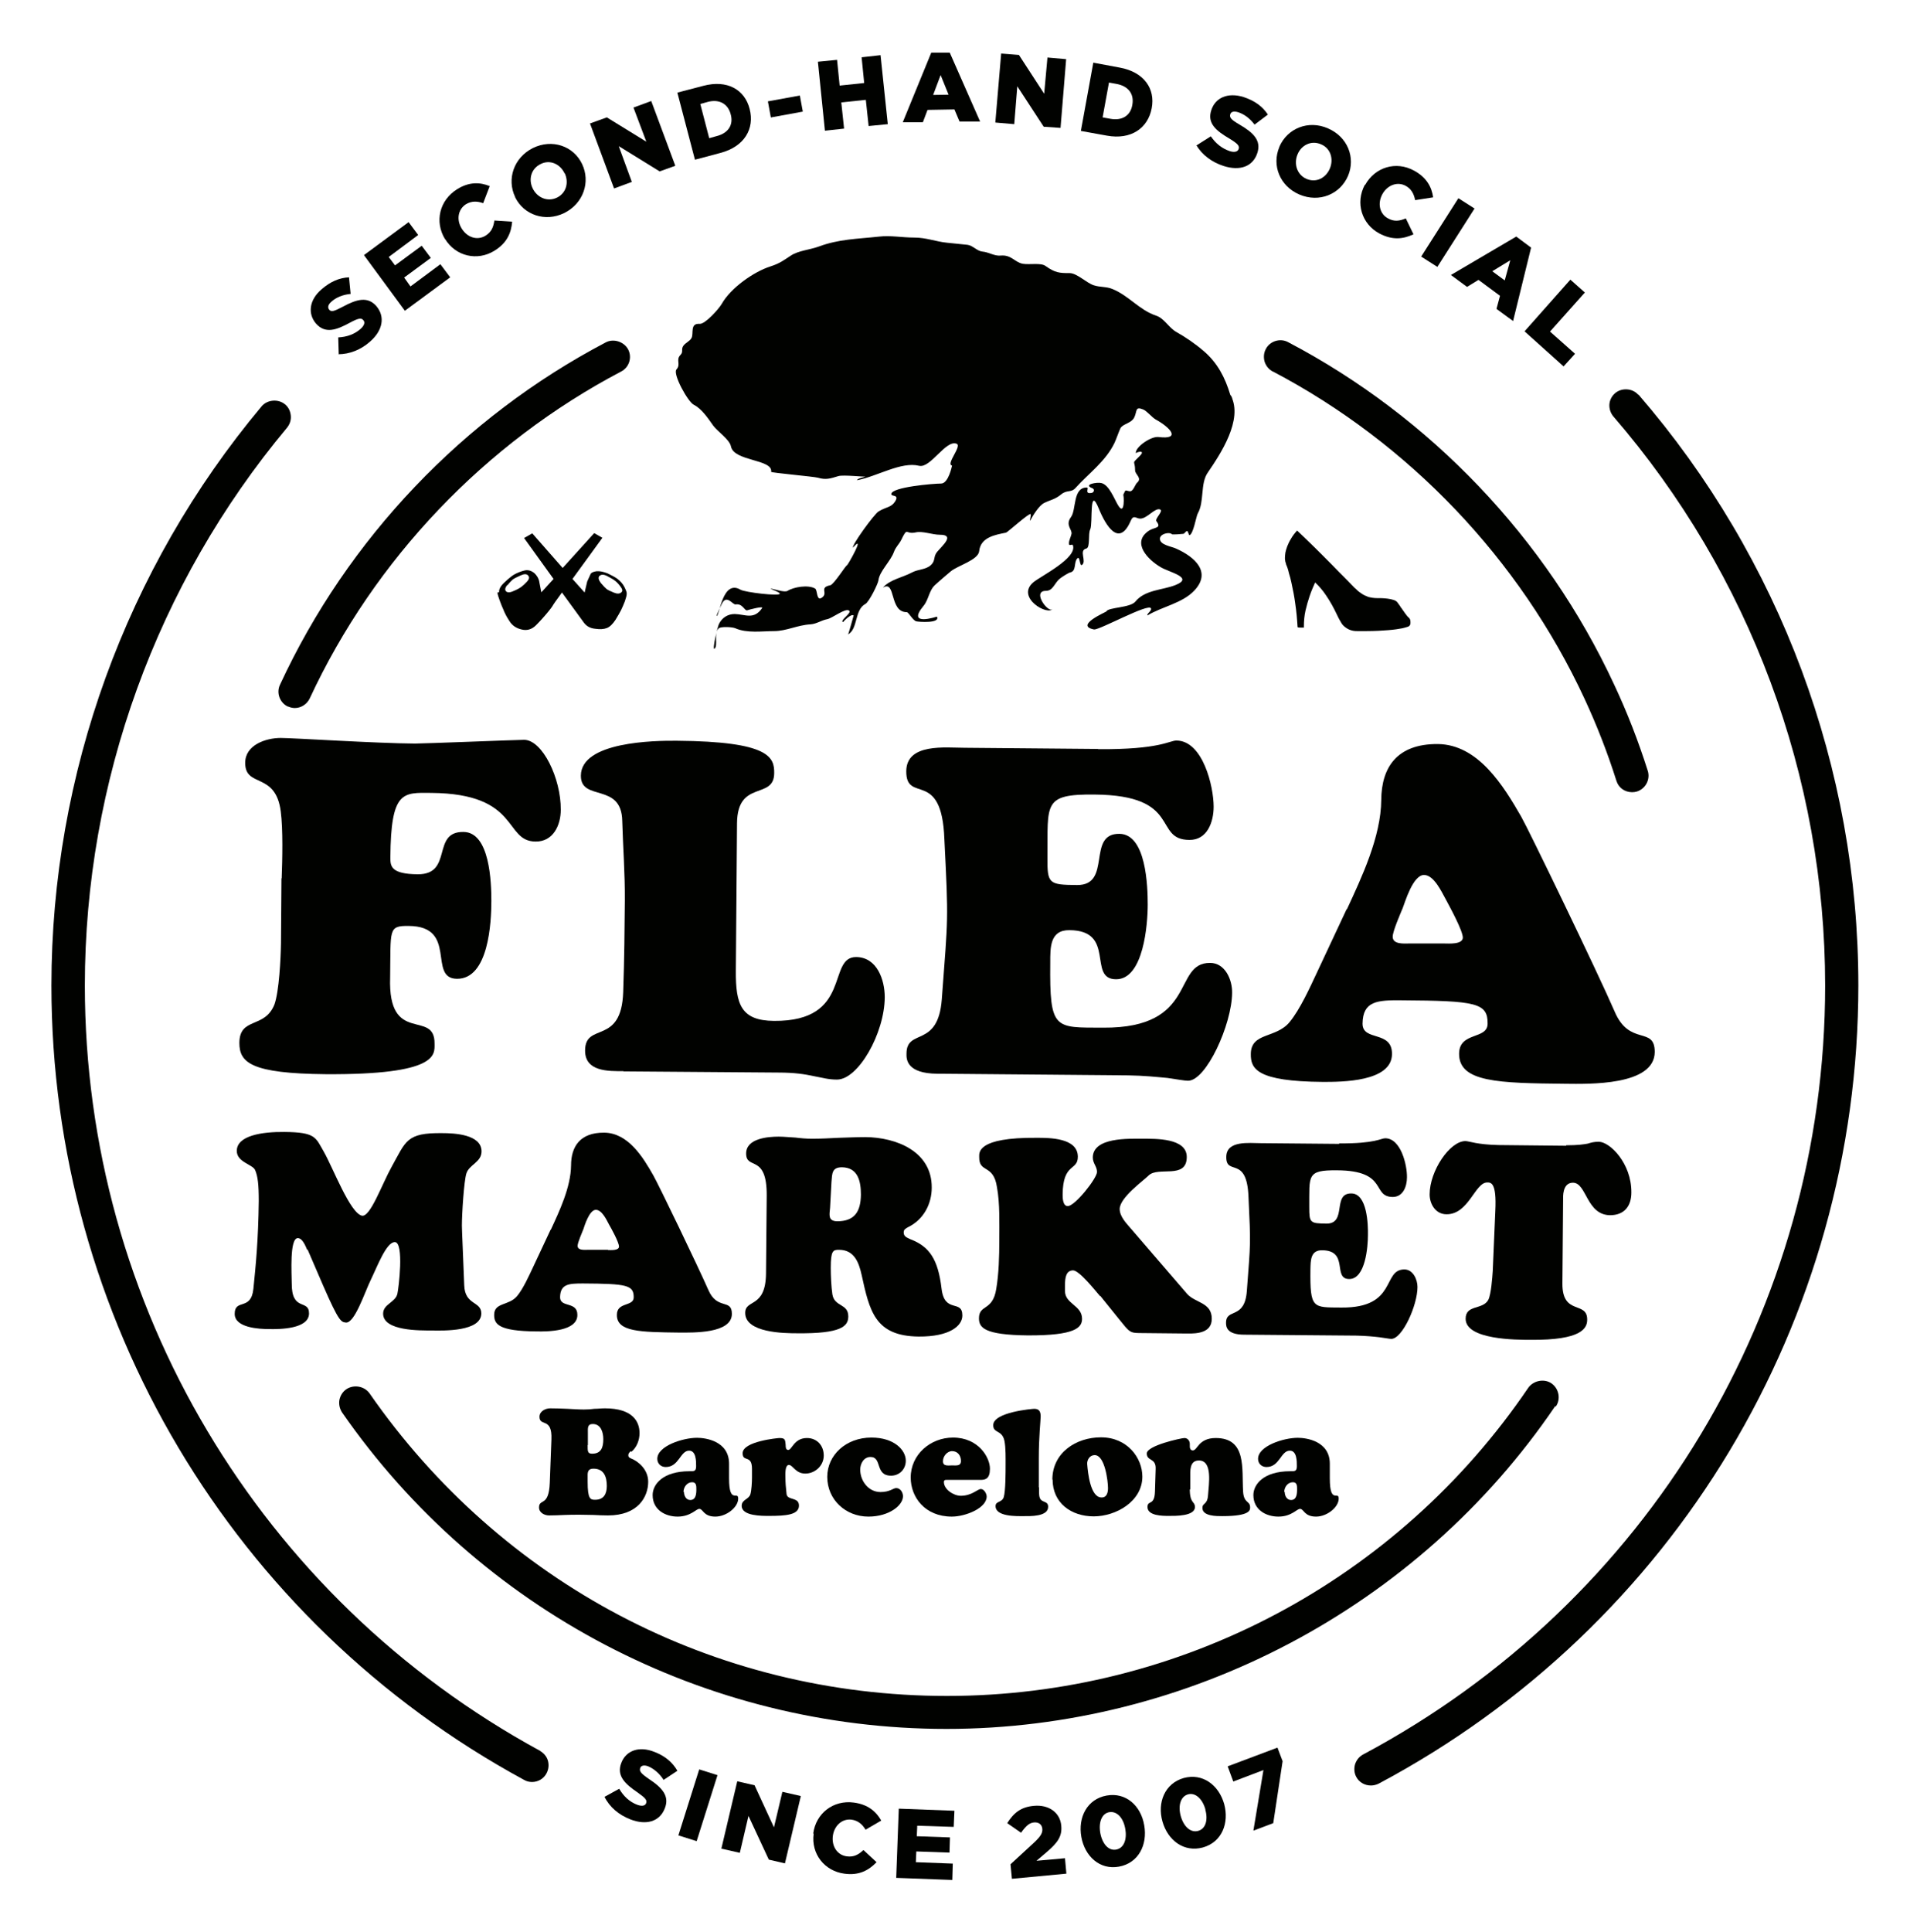
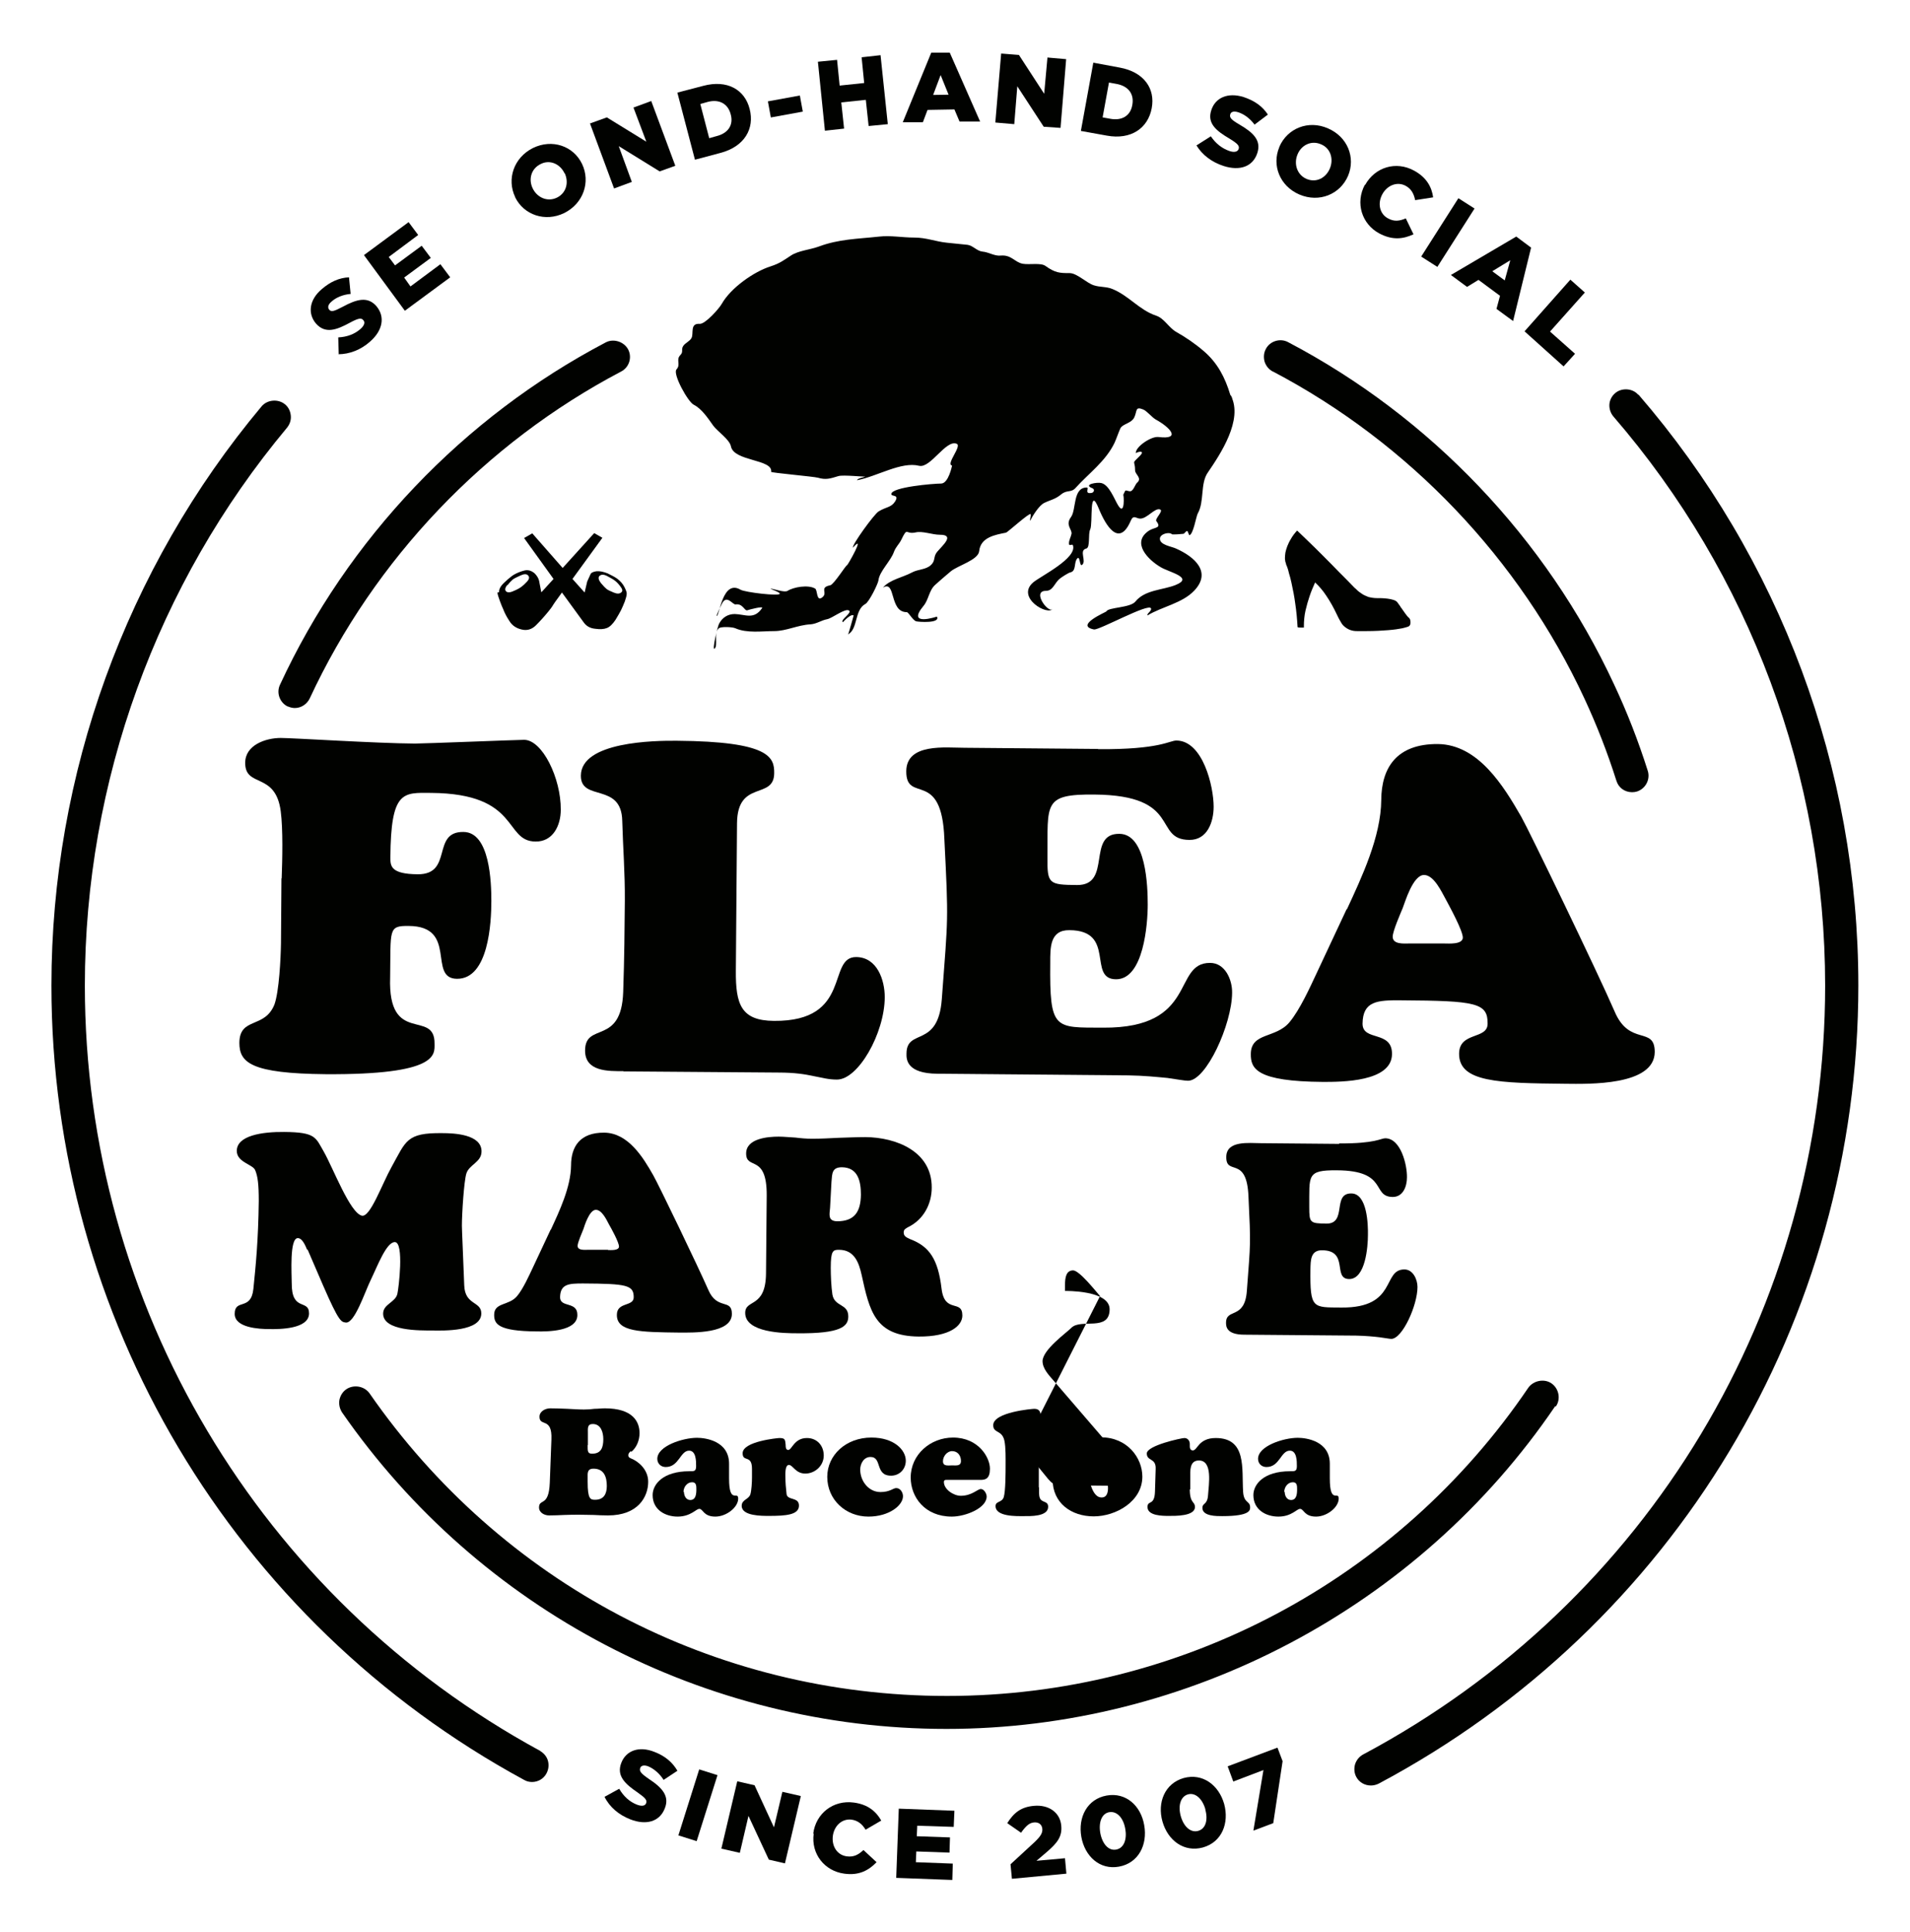
<svg xmlns="http://www.w3.org/2000/svg" id="Layer_1" viewBox="0 0 81.71 82.64">
  <defs>
    <style>.cls-1{fill:#010200;stroke-width:0px;}</style>
  </defs>
  <path class="cls-1" d="m21.28,25.34c.01.1.05.21.1.35s.1.26.15.37c.06.16.15.33.27.51.11.18.29.3.51.35.23.06.44,0,.62-.18s.36-.38.54-.6c.08-.1.15-.19.2-.28.06-.09.12-.18.19-.27l.18-.25.94,1.29c.11.15.27.24.48.26.21.03.37.02.5-.03.13-.05.25-.17.37-.35.11-.18.19-.32.24-.42.05-.1.1-.22.16-.37.05-.15.08-.25.08-.32.01-.06-.03-.16-.1-.3s-.18-.25-.29-.34c-.11-.08-.26-.16-.43-.24-.18-.07-.33-.1-.47-.09-.14.02-.23.06-.26.13s-.08.17-.14.31l-.11.47-.52-.58,1.28-1.76-.35-.2-1.35,1.49-1.3-1.48-.35.2,1.26,1.75-.52.57s-.02-.06-.04-.19c-.02-.13-.05-.23-.06-.31-.03-.11-.09-.21-.19-.31-.14-.12-.29-.16-.44-.12-.16.04-.31.1-.45.18-.08.05-.21.15-.38.31-.18.16-.26.3-.25.44m4.3-.7c.07-.07.18-.07.33.01.15.08.26.14.32.19.07.05.15.13.24.25.09.12.11.2.03.26-.07.06-.18.06-.32,0-.15-.06-.25-.11-.3-.15-.05-.04-.13-.12-.24-.25-.1-.13-.13-.23-.07-.31m-3.93.4c.09-.12.17-.2.23-.25.07-.05.18-.1.33-.17s.26-.07.32,0c.07.07.05.16-.04.26-.09.1-.18.18-.25.23-.08.06-.19.12-.34.18-.15.07-.26.07-.32,0-.05-.06-.03-.16.07-.27" />
  <path class="cls-1" d="m60.34,26.6c0-.13-.06-.18-.1-.21-.03-.02-.19-.24-.32-.43h-.01s0-.01,0-.02c-.05-.07-.09-.13-.13-.18-.12-.18-.75-.18-.75-.18-.02,0-.04,0-.06,0h-.06c-.13,0-.25-.02-.37-.05-.1-.04-.2-.08-.27-.13s-.15-.1-.2-.15c-.05-.05-.09-.09-.12-.11-.2-.21-.43-.44-.66-.67-.23-.24-.46-.47-.69-.7-.22-.22-.43-.43-.63-.62s-.36-.35-.48-.46c-.11.12-.2.24-.26.35-.07.11-.12.22-.16.32-.04.1-.06.19-.08.27-.01.08-.02.16-.02.22,0,.05,0,.09.01.12,0,.04.01.06.02.09s.02.06.02.08c.05.11.09.23.12.37.04.13.08.27.11.42.03.15.06.29.09.44.03.15.05.3.07.44.05.33.08.66.1,1.01.03.02.07.02.13.02.04,0,.07,0,.09,0h.05v-.06c0-.22.02-.45.07-.67s.11-.42.17-.6c.07-.21.15-.4.24-.6.17.16.33.34.48.57.15.22.31.5.46.82.07.16.15.28.2.37,0,0,.21.33.66.32h.39c.38,0,.7-.02.94-.04.25-.02.45-.05.6-.08.08-.02.16-.04.22-.06.11-.03.14-.11.13-.23" />
  <path class="cls-1" d="m25.87,76.84l.62-.34c.19.33.45.56.76.68.21.08.35.05.39-.06h0c.05-.13-.02-.22-.36-.46-.53-.36-.92-.71-.7-1.27h0c.2-.52.75-.73,1.41-.47.47.18.78.45.99.81l-.59.39c-.18-.28-.42-.48-.66-.58-.18-.07-.31-.03-.34.07h0c-.05.13.02.23.37.47.58.38.89.74.68,1.26h0c-.22.57-.8.73-1.47.47-.49-.19-.89-.52-1.11-.97" />
  <rect class="cls-1" x="28.38" y="76.79" width="2.96" height=".82" transform="translate(-52.75 82.44) rotate(-72.48)" />
  <polygon class="cls-1" points="31.54 76.18 32.28 76.35 33.11 78.15 33.47 76.63 34.26 76.81 33.58 79.69 32.89 79.53 32.02 77.66 31.65 79.24 30.86 79.06 31.54 76.18" />
  <path class="cls-1" d="m34.79,78.42h0c.11-.87.86-1.45,1.74-1.33.6.08.95.38,1.17.77l-.67.39c-.14-.23-.32-.39-.6-.43-.41-.05-.74.26-.8.69h0c-.06.45.19.83.6.88.31.04.5-.08.71-.27l.56.52c-.33.34-.74.58-1.38.49-.84-.11-1.43-.84-1.31-1.71" />
  <polygon class="cls-1" points="38.45 77.35 40.83 77.44 40.8 78.13 39.24 78.08 39.22 78.53 40.64 78.58 40.62 79.23 39.2 79.18 39.18 79.64 40.76 79.7 40.74 80.4 38.34 80.31 38.45 77.35" />
  <path class="cls-1" d="m43.24,79.72l1.02-.94c.25-.24.35-.39.33-.57-.02-.19-.16-.29-.36-.27-.2.02-.34.15-.55.44l-.59-.41c.28-.44.58-.69,1.14-.74.64-.06,1.12.29,1.17.84h0c.05.48-.18.75-.59,1.11l-.47.4,1.22-.11.06.66-2.33.22-.06-.62h0Z" />
  <path class="cls-1" d="m46.26,78.56h0c-.15-.84.25-1.62,1.08-1.77.83-.15,1.47.44,1.61,1.27h0c.15.84-.25,1.62-1.08,1.77-.82.15-1.46-.44-1.61-1.27m1.88-.34h0c-.08-.48-.36-.77-.68-.72s-.47.42-.39.89h0c.09.48.36.77.68.71.33-.06.47-.43.39-.89" />
  <path class="cls-1" d="m49.73,77.9h0c-.23-.81.1-1.63.91-1.86.81-.22,1.5.3,1.73,1.11h0c.22.81-.09,1.63-.91,1.86-.81.22-1.5-.3-1.73-1.11m1.84-.51h0c-.13-.47-.44-.74-.75-.65-.31.09-.43.47-.31.92h0c.13.47.43.73.75.64.32-.09.43-.47.3-.92" />
  <polygon class="cls-1" points="54.05 75.7 52.76 76.19 52.52 75.54 54.65 74.74 54.87 75.32 54.47 77.97 53.62 78.29 54.05 75.7" />
  <path class="cls-1" d="m14.49,15.14l-.02-.71c.38-.02.7-.14.95-.36.17-.15.21-.29.12-.38h0c-.08-.1-.2-.09-.57.11-.57.31-1.05.49-1.45.04h0c-.36-.42-.3-1.01.24-1.47.38-.33.76-.49,1.17-.51l.07.71c-.33.03-.62.15-.82.33-.15.13-.17.25-.1.34h0c.09.11.2.08.58-.12.61-.33,1.07-.45,1.44-.03h0c.39.46.27,1.05-.27,1.52-.39.35-.88.54-1.36.54" />
  <polygon class="cls-1" points="15.57 10.91 17.48 9.5 17.89 10.05 16.63 10.99 16.9 11.35 18.04 10.51 18.43 11.03 17.29 11.87 17.56 12.25 18.84 11.3 19.26 11.86 17.32 13.29 15.57 10.91" />
-   <path class="cls-1" d="m19.04,10.23h0c-.46-.75-.24-1.67.52-2.14.51-.32.98-.3,1.39-.13l-.28.73c-.25-.09-.49-.1-.73.04-.35.22-.42.67-.19,1.04h0c.23.38.66.53,1.02.31.26-.16.34-.38.38-.65l.76.05c-.04.47-.21.91-.77,1.25-.72.44-1.64.24-2.1-.51" />
  <path class="cls-1" d="m22.04,8.43h0c-.37-.77-.06-1.69.76-2.1.82-.4,1.73-.09,2.1.68h0c.37.77.06,1.69-.76,2.1-.82.4-1.73.08-2.1-.67m2.11-1.03h0c-.19-.4-.63-.6-1.03-.39-.4.2-.52.65-.33,1.04h0c.19.39.63.59,1.04.39.4-.2.51-.65.33-1.04" />
  <polygon class="cls-1" points="25.24 5.28 25.96 5.02 27.65 6.06 27.1 4.6 27.86 4.32 28.89 7.09 28.22 7.33 26.47 6.25 27.03 7.78 26.27 8.06 25.24 5.28" />
  <path class="cls-1" d="m28.98,3.96l1.11-.29c1.02-.27,1.77.16,1.98.99h0c.22.84-.22,1.61-1.25,1.88l-1.09.29-.75-2.86h0Zm.98.49l.38,1.46.32-.09c.48-.12.73-.47.6-.93h0c-.12-.47-.51-.66-.99-.53l-.32.09h0Z" />
  <rect class="cls-1" x="32.9" y="4.21" width="1.39" height=".7" transform="translate(-.27 6.11) rotate(-10.36)" />
  <polygon class="cls-1" points="34.99 2.64 35.81 2.56 35.92 3.66 36.97 3.55 36.86 2.45 37.67 2.36 37.98 5.31 37.16 5.39 37.04 4.27 35.99 4.38 36.11 5.5 35.29 5.59 34.99 2.64" />
  <path class="cls-1" d="m39.84,2.25h.79s1.3,2.95,1.3,2.95h-.88s-.22-.52-.22-.52l-1.15.02-.2.53h-.86s1.22-2.98,1.22-2.98Zm.74,1.8l-.34-.84-.32.85s.66-.01.66-.01Z" />
  <polygon class="cls-1" points="42.83 2.29 43.59 2.35 44.67 4.01 44.81 2.46 45.61 2.53 45.37 5.47 44.65 5.42 43.52 3.69 43.39 5.31 42.58 5.24 42.83 2.29" />
  <path class="cls-1" d="m46.77,2.68l1.13.21c1.04.19,1.53.9,1.37,1.74h0c-.16.85-.88,1.36-1.92,1.17l-1.11-.2s.53-2.91.53-2.91Zm.67.86l-.27,1.48.33.06c.49.09.86-.12.94-.59h0c.09-.48-.18-.81-.67-.9l-.33-.06h0Z" />
  <path class="cls-1" d="m51.2,6.21l.6-.38c.21.31.48.52.8.63.21.07.35.03.39-.09h0c.04-.13-.03-.22-.39-.44-.56-.33-.97-.65-.78-1.22h0c.17-.53.7-.77,1.38-.56.48.16.81.4,1.04.75l-.57.43c-.2-.27-.45-.45-.7-.53-.19-.06-.31-.02-.34.09h0c-.04.14.04.23.4.44.6.35.93.68.76,1.21h0c-.19.59-.75.78-1.44.56-.5-.16-.92-.47-1.17-.89" />
  <path class="cls-1" d="m54.73,6.28h0c.34-.79,1.24-1.16,2.08-.79.84.36,1.19,1.25.86,2.03h0c-.34.79-1.23,1.16-2.08.8-.84-.36-1.19-1.25-.86-2.03m2.16.92h0c.17-.4.04-.87-.38-1.04-.42-.18-.84.04-1,.43h0c-.17.4-.03.87.38,1.05.42.18.83-.04,1-.44" />
  <path class="cls-1" d="m58.4,7.91h0c.42-.76,1.32-1.04,2.1-.61.53.29.75.7.81,1.14l-.77.12c-.05-.26-.16-.48-.4-.61-.36-.2-.79-.03-1,.35h0c-.22.4-.12.85.24,1.04.27.15.5.11.76,0l.33.68c-.43.2-.89.27-1.47-.04-.74-.4-1.03-1.3-.61-2.08" />
  <rect class="cls-1" x="60.46" y="9.53" width="2.96" height=".82" transform="translate(20.26 56.83) rotate(-57.48)" />
  <path class="cls-1" d="m64.87,10.12l.63.47-.77,3.14-.71-.52.15-.56-.92-.68-.49.3-.69-.51s2.79-1.64,2.79-1.64Zm-.5,1.88l.24-.87-.77.47s.53.39.53.39Z" />
  <polygon class="cls-1" points="67.18 11.96 67.8 12.51 66.31 14.18 67.38 15.13 66.89 15.67 65.22 14.17 67.18 11.96" />
  <path class="cls-1" d="m52.63,16.88c-.22-.73-.54-1.36-1.14-1.87-.36-.31-.77-.59-1.18-.82-.31-.18-.51-.58-.85-.69-.72-.24-1.16-.85-1.87-1.14-.26-.11-.53-.07-.8-.16-.31-.1-.72-.52-1.03-.52-.43,0-.62-.01-1.04-.31-.2-.14-.67-.04-.97-.09-.35-.07-.48-.39-.94-.35-.26.03-.52-.15-.78-.17-.23-.02-.41-.26-.64-.29-.29-.03-.58-.06-.88-.09-.49-.05-.88-.22-1.4-.22s-1-.1-1.52-.04c-.91.1-1.7.1-2.58.43-.36.13-.85.17-1.16.37-.34.22-.48.34-.88.47-.73.23-1.71.93-2.09,1.6-.11.2-.71.88-.95.86-.43-.03-.24.42-.35.61-.07.13-.25.2-.34.32-.12.16.01.26-.13.4-.21.21.03.4-.17.62-.17.19.49,1.39.74,1.51.34.17.61.58.83.89.18.25.7.59.76.89.13.65,1.8.54,1.72,1.09,0,.04,1.82.2,2,.25.34.1.52.04.88-.07.21-.06,1.11.04,1.15.02-.09.05-.31.06-.36.16.88-.17,1.89-.81,2.66-.62.49.12,1.15-1.14,1.61-.94.23.1-.48.88-.2.93,0,0-.15.77-.47.77s-2.13.15-2.13.45c0,.12.36,0,.16.32-.17.26-.37.22-.7.42-.19.11-1.16,1.45-1.1,1.55.57-.64-.23.76-.25.75-.04-.02-.56.82-.72.86-.5.1-.07.33-.36.53-.24.17-.18-.33-.29-.39-.29-.17-.91-.07-1.18.1-.12.08-.57-.08-.73-.1.03.04.4.15.4.22,0,.12-1.5-.06-1.68-.17-.78-.46-.9,1.15-1.02,1.12-.03,0,.21-.5.24-.55.2-.36.45.08.57.06.31-.05.38.29.5.25.05-.02.72-.2.63-.09-.35.51-.72.26-1.17.25-.3,0-.54.16-.67.42-.06.11-.31,1.16-.19,1.06.16-.13-.05-.67.18-.87.09-.08.58-.06.71,0,.5.22,1.14.12,1.66.12s1-.26,1.56-.29c.26-.02.45-.17.71-.22.21-.04.77-.48.93-.37.15.1-.4.41-.26.5.06-.07.35-.37.46-.29,0,0-.22.8-.24.81.43-.23.27-1.05.74-1.3.16-.08.55-.88.56-1.01.04-.38.52-.82.66-1.21.08-.22.21-.32.31-.51.29-.6.17-.23.62-.33.3-.07.71.1,1.04.1.65,0,.12.45-.11.72-.19.22-.06.38-.28.58-.22.2-.54.17-.8.31-.41.22-.94.3-1.25.65.57-.34.26,1.05,1.02,1.05.08,0,.25.34.4.39.09.03,1.06.1.89-.2,0,0-1.33.45-.57-.46.22-.26.23-.66.5-.9.22-.2.4-.35.67-.58.31-.25,1.17-.48,1.21-.86.06-.6.7-.7,1.15-.79.07-.02,1.02-.88,1.05-.79.03.07-.05.25-.02.28.12-.23.38-.65.6-.76.29-.14.46-.15.72-.36.26-.22.43-.06.63-.29.55-.61,1.28-1.13,1.66-1.92.09-.2.16-.42.25-.62.1-.2.48-.21.6-.48.12-.26.03-.47.37-.33.16.06.37.33.54.43.62.34,1.11.87.12.75-.31-.04-.99.42-.97.69.15-.09.39-.1.18.11-.39.39-.21.16-.21.63,0,.17.32.33.08.53-.08.07-.16.38-.31.36-.22-.03-.15-.11-.28.16.03-.05.09.97-.23.42-.15-.25-.37-.85-.7-.93-.18-.05-.81.06-.39.22.11.04.08.18-.03.2-.34.06-.08-.23-.21-.23-.6,0-.44.94-.67,1.26-.26.35.05.52.02.72-.03.15-.11.26-.11.41s.14,0,.17.08c.19.55-1.36,1.31-1.69,1.58-.78.65.65,1.48.84,1.12-.15.3-.94-.75-.31-.75.32,0,.37-.35.61-.53.07-.06.37-.25.44-.26.27-.06.14-.44.3-.6.12-.12.09.36.2.28.21-.16-.15-.62.18-.7.18-.04.07-.63.17-.82.12-.25-.06-1.94.37-.88.29.71.86,1.67,1.36.52.12-.29.23-.1.41-.1.3,0,.63-.48.85-.39.16.06-.24.4-.16.5.24.31-.07.25-.31.4-.78.51-.05,1.25.5,1.57.37.22,1.43.44.63.76-.55.22-1.31.2-1.72.71-.22.27-1.17.24-1.24.42,0,.02-1.38.6-.53.77.22.04,2.36-1.15,2.44-.9.04.11-.19.22-.15.3.63-.38,1.49-.52,2-1.06.75-.79.03-1.44-.78-1.8-.19-.09-.69-.15-.69-.42,0-.2.39-.31.52-.19.02.02.44-.01.49-.02.04,0,.13-.17.18-.1.01.02.06.16.07.16.17-.03.29-.8.36-.93.29-.5.1-1.28.43-1.75.54-.79,1.52-2.26.99-3.28-.03-.1.19.36,0,0" />
  <path class="cls-1" d="m12.05,37.56c.03-.81.06-2.09-.04-2.86-.22-1.71-1.53-.99-1.52-2.08,0-.76.88-1.06,1.52-1.06.52,0,4.09.23,5.74.24.4,0,4.39-.16,4.67-.16.78,0,1.58,1.64,1.57,2.99,0,.67-.33,1.37-1.08,1.36-1.37-.01-.64-2.05-4.46-2.08-1.21-.01-1.73-.11-1.75,2.77,0,.36.02.7,1.17.71,1.53.01.57-1.83,1.96-1.81,1.13.01,1.19,2.17,1.19,2.95,0,.93-.12,3.34-1.47,3.33-1.27-.01.06-2.25-2.07-2.26-.88-.01-.76.15-.79,2.2-.1,2.94,1.92,1.33,1.9,2.84,0,.46.17,1.33-4.66,1.3-3.18-.03-3.69-.49-3.69-1.34.01-1.12,1.08-.59,1.5-1.64.2-.56.27-1.97.28-2.62l.02-2.77h0Z" />
  <path class="cls-1" d="m26.67,45.81c-.63,0-1.65.03-1.64-.89.01-1.23,1.55-.19,1.63-2.49.05-1.45.06-2.72.07-3.9.01-1.19-.08-2.3-.11-3.42-.03-1.67-1.78-.81-1.77-1.94.01-1.45,3.13-1.5,4.11-1.49,3.97.03,4.17.71,4.16,1.39-.01,1.15-1.57.26-1.59,2.13l-.05,6.32c-.01,1.43.22,2.13,1.63,2.14,3.38.03,2.25-2.74,3.52-2.73.89.01,1.22.97,1.22,1.72-.01,1.55-1.14,3.53-2.05,3.52-.36,0-.63-.08-1-.15-.37-.08-.81-.15-1.49-.15l-6.64-.05h0Z" />
  <path class="cls-1" d="m46.97,32.04c2.67.02,3.05-.37,3.36-.37,1.13.01,1.59,1.96,1.59,2.83,0,.65-.27,1.43-1.04,1.42-1.57-.01-.28-1.91-4.06-1.94-2.21-.02-1.99.38-2.01,2.67-.01,1.15.05,1.19,1.27,1.2,1.51.01.39-2.21,1.81-2.19,1.15.01,1.21,2.26,1.21,3.03,0,.81-.17,3.2-1.36,3.19-1.23-.01.02-2.09-1.99-2.1-.84-.01-.82.75-.82,1.39-.03,2.9.18,2.77,2.26,2.78,4.08.03,2.95-2.78,4.58-2.77.64,0,.95.72.94,1.28-.01,1.35-1.11,3.77-1.89,3.76-.14,0-.46-.06-.88-.12-.44-.04-.99-.1-1.67-.11l-8.17-.07c-1.31-.01-1.33-.61-1.32-.87.01-1.09,1.35-.21,1.51-2.31.27-3.62.29-3.26.11-6.86-.11-3.04-1.64-1.48-1.63-2.9.01-1.21,1.68-1,2.5-1l5.72.05h-.01Z" />
  <path class="cls-1" d="m57.62,38.89c.63-1.36,1.46-3.11,1.47-4.68.01-1.37.65-2.4,2.42-2.39,1.73.02,2.81,1.79,3.57,3.11.33.58,3.28,6.68,3.99,8.32.64,1.52,1.72.61,1.72,1.74-.01,1.45-2.83,1.37-3.83,1.36-2.84-.03-4.55-.06-4.54-1.29.01-.95,1.22-.59,1.22-1.28.01-.89-.49-.98-3.69-1-1.03-.01-1.65.03-1.66,1,0,.77,1.27.27,1.26,1.3-.01,1.19-2.15,1.19-2.95,1.19-2.84-.02-3.1-.56-3.09-1.2.01-.93,1.08-.65,1.66-1.36.44-.53.87-1.48,1.17-2.12l1.27-2.71h0Zm4.16,1.46c.2,0,.79.05.8-.25,0-.3-.57-1.34-.72-1.62-.18-.32-.51-1.06-.94-1.06-.48,0-.82,1.19-.91,1.41s-.43.99-.43,1.23c0,.34.49.29.71.29h1.49s0,0,0,0Z" />
  <path class="cls-1" d="m13.14,53.45c-.07-.16-.2-.5-.4-.5-.36,0-.26,1.54-.26,1.92-.01,1.25.74.67.74,1.3,0,.67-1.26.68-1.71.67-.41,0-1.47-.05-1.47-.65,0-.67.7-.11.8-1.07.1-.98.21-2.07.23-3.76,0-.7-.04-1.06-.16-1.33-.12-.24-.78-.33-.78-.81,0-.66,1.09-.82,2.03-.81,1.36.01,1.34.24,1.69.84.4.7,1.12,2.62,1.63,2.74.36.08.85-1.33,1.28-2.1.61-1.09.62-1.45,2.16-1.43.51,0,1.68.05,1.68.78,0,.47-.53.56-.65.95-.1.33-.19,1.7-.19,2.23,0,.18.06,1.46.1,2.55.03.86.73.67.73,1.2,0,.78-1.61.74-2.12.73-.48,0-2.08.03-2.08-.72,0-.41.53-.48.61-.85.05-.2.3-2.21-.11-2.21-.36,0-.74,1.02-1.03,1.62-.26.53-.69,1.87-1.07,1.82-.19-.03-.28,0-.97-1.59l-.66-1.53h0Z" />
  <path class="cls-1" d="m23.56,52.6c.37-.8.86-1.83.87-2.76,0-.8.38-1.41,1.42-1.4,1.02.01,1.66,1.05,2.1,1.83.2.34,1.93,3.93,2.35,4.89.38.89,1.01.36,1.01,1.03,0,.85-1.67.8-2.25.8-1.67-.02-2.68-.03-2.67-.76,0-.56.72-.34.72-.75,0-.52-.29-.58-2.17-.59-.61,0-.97.02-.98.59,0,.46.75.16.74.76,0,.7-1.27.71-1.74.7-1.67-.01-1.82-.33-1.82-.71,0-.54.63-.38.98-.8.26-.31.51-.87.69-1.25l.75-1.6h0Zm2.45.86c.12,0,.47.03.47-.15s-.33-.78-.43-.95c-.1-.19-.3-.62-.56-.62-.28,0-.49.7-.53.82-.05.13-.25.58-.25.72,0,.2.29.17.42.17h.88s0,.01,0,.01Z" />
  <path class="cls-1" d="m32.8,51.13c.01-1.81-.88-1.07-.88-1.8,0-.64.92-.72,1.39-.72.24,0,.48.03.72.04.23.03.48.05.71.05.37,0,.75-.02,1.14-.04.37-.01.76-.03,1.14-.03,1.32.01,2.85.61,2.84,2.16,0,.7-.35,1.37-1.01,1.69-.1.06-.19.09-.19.23,0,.18.15.22.29.29.81.31,1.18.85,1.33,2.11.13,1.09.89.44.89,1.15,0,.44-.54.91-1.87.9-1.87-.02-2.1-1.09-2.44-2.64-.12-.54-.32-1.07-.97-1.07-.25,0-.35.03-.35.77,0,.34.02.8.07,1.14.09.54.68.38.68.94,0,.42-.3.74-2.19.72-.56,0-2.22-.02-2.22-.87,0-.61.88-.18.89-1.7,0,0,.03-3.33.03-3.33Zm2.71.53c-.03.3-.09.56.3.57.76,0,1.01-.42,1.02-1.14,0-.58-.13-1.16-.81-1.17-.43,0-.42.26-.45.63l-.06,1.11h0Z" />
-   <path class="cls-1" d="m47.06,55.43c-.2-.23-.88-1.09-1.15-1.1-.3,0-.35.3-.35.64v.24c0,.56.73.61.73,1.19,0,.37-.27.72-2.33.71-1.85-.02-2.08-.33-2.08-.73,0-.61.59-.29.74-1.26.11-.65.13-1.4.13-2.07,0-.73.03-1.57-.1-2.28-.15-1.01-.77-.58-.76-1.29,0-.19-.1-.84,2.46-.82.55,0,1.76,0,1.76.81,0,.62-.64.24-.65,1.62,0,.16.01.49.22.49.31,0,1.25-1.19,1.25-1.46,0-.24-.18-.36-.18-.62.01-.87,1.55-.8,2.11-.8s1.92-.04,1.91.79c-.01.96-1.22.38-1.63.78-.23.23-1.23.94-1.24,1.43,0,.32.27.6.46.82l2.42,2.81c.35.4,1.06.36,1.06,1.07,0,.59-.6.64-1.06.63l-1.99-.02c-.46,0-.47-.04-.93-.61l-.79-.98h0Z" />
+   <path class="cls-1" d="m47.06,55.43c-.2-.23-.88-1.09-1.15-1.1-.3,0-.35.3-.35.64v.24s1.92-.04,1.91.79c-.01.96-1.22.38-1.63.78-.23.23-1.23.94-1.24,1.43,0,.32.27.6.46.82l2.42,2.81c.35.4,1.06.36,1.06,1.07,0,.59-.6.64-1.06.63l-1.99-.02c-.46,0-.47-.04-.93-.61l-.79-.98h0Z" />
  <path class="cls-1" d="m57.28,48.9c1.57.01,1.79-.22,1.98-.22.67,0,.94,1.15.93,1.67,0,.38-.16.84-.61.84-.92-.01-.17-1.13-2.39-1.14-1.3-.01-1.17.22-1.18,1.57,0,.68.03.7.74.71.89,0,.23-1.3,1.06-1.29.68,0,.72,1.33.71,1.78,0,.48-.1,1.88-.8,1.88-.73,0,.01-1.23-1.17-1.23-.49,0-.48.44-.49.81-.02,1.71.1,1.63,1.33,1.64,2.4.02,1.73-1.63,2.69-1.63.37,0,.56.43.56.75,0,.79-.65,2.22-1.12,2.22-.08,0-.27-.04-.51-.07-.25-.03-.58-.06-.98-.07l-4.8-.04c-.77,0-.78-.36-.78-.51,0-.64.8-.12.89-1.36.16-2.13.17-1.92.07-4.03-.07-1.79-.96-.87-.95-1.7,0-.72.99-.59,1.47-.59l3.37.03h0Z" />
-   <path class="cls-1" d="m67.01,48.98c.5,0,.74-.04.91-.07.17-.05.26-.08.48-.08.46,0,1.4.91,1.39,2.17,0,.59-.31.97-.91.97-1.02-.01-1-1.39-1.59-1.39-.46,0-.42.63-.42.72l-.03,3.59c-.01,1.39,1.07.73,1.06,1.55,0,.36-.23.88-2.42.86-.6,0-2.78,0-2.78-.9,0-.62.73-.37.97-.81.12-.24.17-.94.19-1.23l.11-2.58c.06-1.22-.19-1.21-.35-1.21-.52,0-.79,1.37-1.74,1.36-.46,0-.72-.43-.72-.85,0-1,.86-2.28,1.53-2.28.08,0,.21.04.43.08.22.04.53.08,1,.09l2.88.03v-.02Z" />
  <path class="cls-1" d="m12.31,30.21c.09.04.2.07.3.07.27,0,.52-.16.64-.41,2.77-5.96,7.5-10.92,13.32-13.98.35-.18.48-.61.3-.95-.18-.33-.62-.47-.95-.3-6.1,3.2-11.05,8.4-13.94,14.64-.17.35-.01.78.34.94" />
  <path class="cls-1" d="m66.56,60.15c.22-.32.13-.77-.19-.99-.31-.21-.77-.12-.99.19-5.6,8.25-14.9,13.18-24.87,13.18s-19.08-4.84-24.7-12.94c-.22-.31-.67-.39-.99-.18-.16.11-.26.27-.3.46-.03.19.01.37.11.53,5.88,8.48,15.56,13.54,25.86,13.54s20.17-5.16,26.04-13.8" />
  <path class="cls-1" d="m54.46,15.89c5.82,3.06,10.55,8.02,13.32,13.98.53,1.14.99,2.32,1.37,3.52.09.3.36.49.67.49.07,0,.15-.01.21-.03.37-.12.58-.52.46-.89-.4-1.26-.88-2.5-1.44-3.69-2.9-6.24-7.85-11.44-13.95-14.64-.34-.18-.78-.04-.95.3-.09.17-.1.36-.05.54.06.18.18.33.35.42" />
  <path class="cls-1" d="m26.99,62.06c-.06.05-.11.09-.11.18s.07.11.13.14c.26.1.72.44.72.99,0,.64-.43,1.44-1.72,1.44-.22,0-.42-.01-.61-.02-.19,0-.38-.01-.59-.01-.22,0-.45,0-.66.01-.22.01-.44.02-.66.02-.2,0-.43-.12-.43-.34,0-.4.42,0,.46-1.06l.07-1.85c.04-.97-.51-.53-.51-.97,0-.24.26-.36.46-.36.24,0,.48.01.72.02.24.01.48.03.72.03.16,0,.31-.01.45-.03.15,0,.3-.02.45-.02,1.18,0,1.48.56,1.48,1.06,0,.3-.12.61-.35.8m-1.87-.29c0,.25-.01.37.19.37.39,0,.48-.27.48-.62,0-.29-.1-.65-.45-.65-.24,0-.21.19-.21.38,0,0,0,.52,0,.52Zm0,1.57c0,.75.12.77.32.77.37,0,.5-.25.5-.59,0-.39-.12-.74-.57-.74-.2,0-.24.1-.25.24v.32h0Z" />
  <path class="cls-1" d="m31.19,63.23c0,1.13.39.51.39.86,0,.37-.5.77-.98.77-.51,0-.52-.33-.68-.33-.08,0-.16.08-.3.16-.14.08-.34.17-.63.17-.53,0-1.07-.29-1.07-.92,0-.46.44-1.02,1.57-1.02.2,0,.29.01.29-.22,0-.21,0-.66-.3-.66-.38,0-.43.7-1,.7-.21,0-.36-.15-.36-.35,0-.55,1.09-.9,1.7-.9.37,0,1.37.14,1.37,1.11v.64h0Zm-1.93.57c0,.17.09.35.27.35.24,0,.26-.26.26-.46,0-.14,0-.3-.18-.3-.22,0-.37.21-.37.42" />
  <path class="cls-1" d="m32.17,62.82c0-.63-.4-.27-.4-.67,0-.51,1.51-.65,1.57-.65.24,0,.25.06.27.29,0,.08,0,.22.11.22.16,0,.25-.51.8-.51.43,0,.72.32.72.75s-.37.77-.79.77-.53-.37-.7-.37c-.18,0-.15.43-.15.54,0,.19.02.46.05.71.04.28.53.11.53.49,0,.4-.57.44-1.28.44-.3,0-1.17.01-1.17-.43,0-.27.3-.27.37-.49.05-.16.07-.53.07-.71v-.38h0Z" />
  <path class="cls-1" d="m37.28,61.48c.97,0,1.47.53,1.47.99,0,.36-.27.64-.63.64-.7,0-.37-.8-.88-.8-.29,0-.44.29-.44.54,0,.48.35.96.87.96.4,0,.54-.17.67-.17.18,0,.29.19.29.35,0,.38-.58.87-1.48.87-.97,0-1.76-.72-1.76-1.7,0-.93.8-1.68,1.89-1.68" />
  <path class="cls-1" d="m40.55,63.29c-.07,0-.17-.02-.17.09,0,.32.42.59.72.59.48,0,.72-.29.86-.29s.25.2.25.32c0,.5-.91.86-1.49.86-1.16,0-1.76-.84-1.76-1.67,0-.99.85-1.71,1.81-1.71,1.09,0,1.58.85,1.58,1.33,0,.43-.19.48-.4.48h-1.4Zm.56-.81c0-.23-.14-.42-.38-.42-.21,0-.39.22-.39.43,0,.23.22.18.39.18s.38.04.38-.19" />
  <path class="cls-1" d="m44.45,63.62c0,.11-.01.33.03.43.07.23.36.12.36.39,0,.43-.78.4-1.06.4s-1.19.03-1.19-.43c0-.22.27-.14.35-.38.08-.26.08-1.07.08-1.39,0-.25.01-.73-.05-1.02-.1-.48-.48-.31-.48-.67,0-.56,1.68-.7,1.76-.7.22,0,.27.14.27.33,0,.15-.08.86-.08,1.78v1.25h.01Z" />
  <path class="cls-1" d="m45.02,63.28c0-1.15,1.01-1.81,2.08-1.81,1.13,0,1.77.88,1.77,1.68,0,1.06-1.13,1.7-2.08,1.7s-1.76-.56-1.76-1.58m1.8-1.04c-.21,0-.33.2-.32.38.03.4.14,1.4.59,1.43.24.02.3-.19.3-.4,0-.29-.13-1.41-.57-1.41" />
  <path class="cls-1" d="m50.9,63.69c0,.62.22.51.22.76,0,.4-.86.38-1.12.38s-.91,0-.91-.38c0-.31.3-.03.32-.66l.03-.97c.02-.48-.38-.32-.38-.66s1.48-.66,1.61-.66c.14,0,.23.12.23.25,0,.04,0,.08,0,.11,0,.08.03.17.13.17.1,0,.16-.13.29-.27.13-.13.32-.26.69-.26,1.33,0,1.11,1.31,1.17,2.29.03.51.3.39.3.67,0,.11.03.38-1.19.38-.23,0-.85.01-.85-.35,0-.23.21-.12.24-.54.03-.46.21-1.49-.39-1.49-.41,0-.37.45-.37.74v.5h0Z" />
  <path class="cls-1" d="m56.89,63.23c0,1.13.38.51.38.86,0,.37-.5.77-.97.77-.51,0-.52-.33-.68-.33-.08,0-.16.08-.3.16-.14.08-.33.17-.63.17-.53,0-1.07-.29-1.07-.92,0-.46.44-1.02,1.57-1.02.2,0,.29.01.29-.22,0-.21,0-.66-.3-.66-.39,0-.43.7-1,.7-.21,0-.36-.15-.36-.35,0-.55,1.09-.9,1.7-.9.37,0,1.37.14,1.37,1.11v.64h0Zm-1.93.57c0,.17.09.35.27.35.24,0,.26-.26.26-.46,0-.14,0-.3-.18-.3-.22,0-.37.21-.37.42" />
  <path class="cls-1" d="m70.09,16.89c-.24-.29-.72-.32-1-.07-.14.12-.23.3-.24.48s.05.37.17.51c5.84,6.76,9.06,15.39,9.06,24.34,0,13.8-7.58,26.39-19.76,32.88-.17.09-.29.24-.35.42-.05.18-.04.37.05.54.12.23.36.37.63.37.11,0,.23-.03.33-.08,12.65-6.73,20.52-19.81,20.52-34.14,0-9.28-3.34-18.25-9.41-25.27" />
  <path class="cls-1" d="m23.11,74.88C11.1,68.35,3.63,55.81,3.63,42.15c0-8.71,3.07-17.18,8.65-23.86.12-.15.18-.33.16-.52-.02-.19-.1-.36-.25-.48-.29-.24-.76-.2-1,.09-5.8,6.93-8.99,15.73-8.99,24.77,0,14.18,7.75,27.2,20.22,33.97.1.06.22.09.34.09.26,0,.5-.14.62-.37.09-.17.11-.36.06-.54-.05-.18-.18-.33-.34-.42" />
</svg>